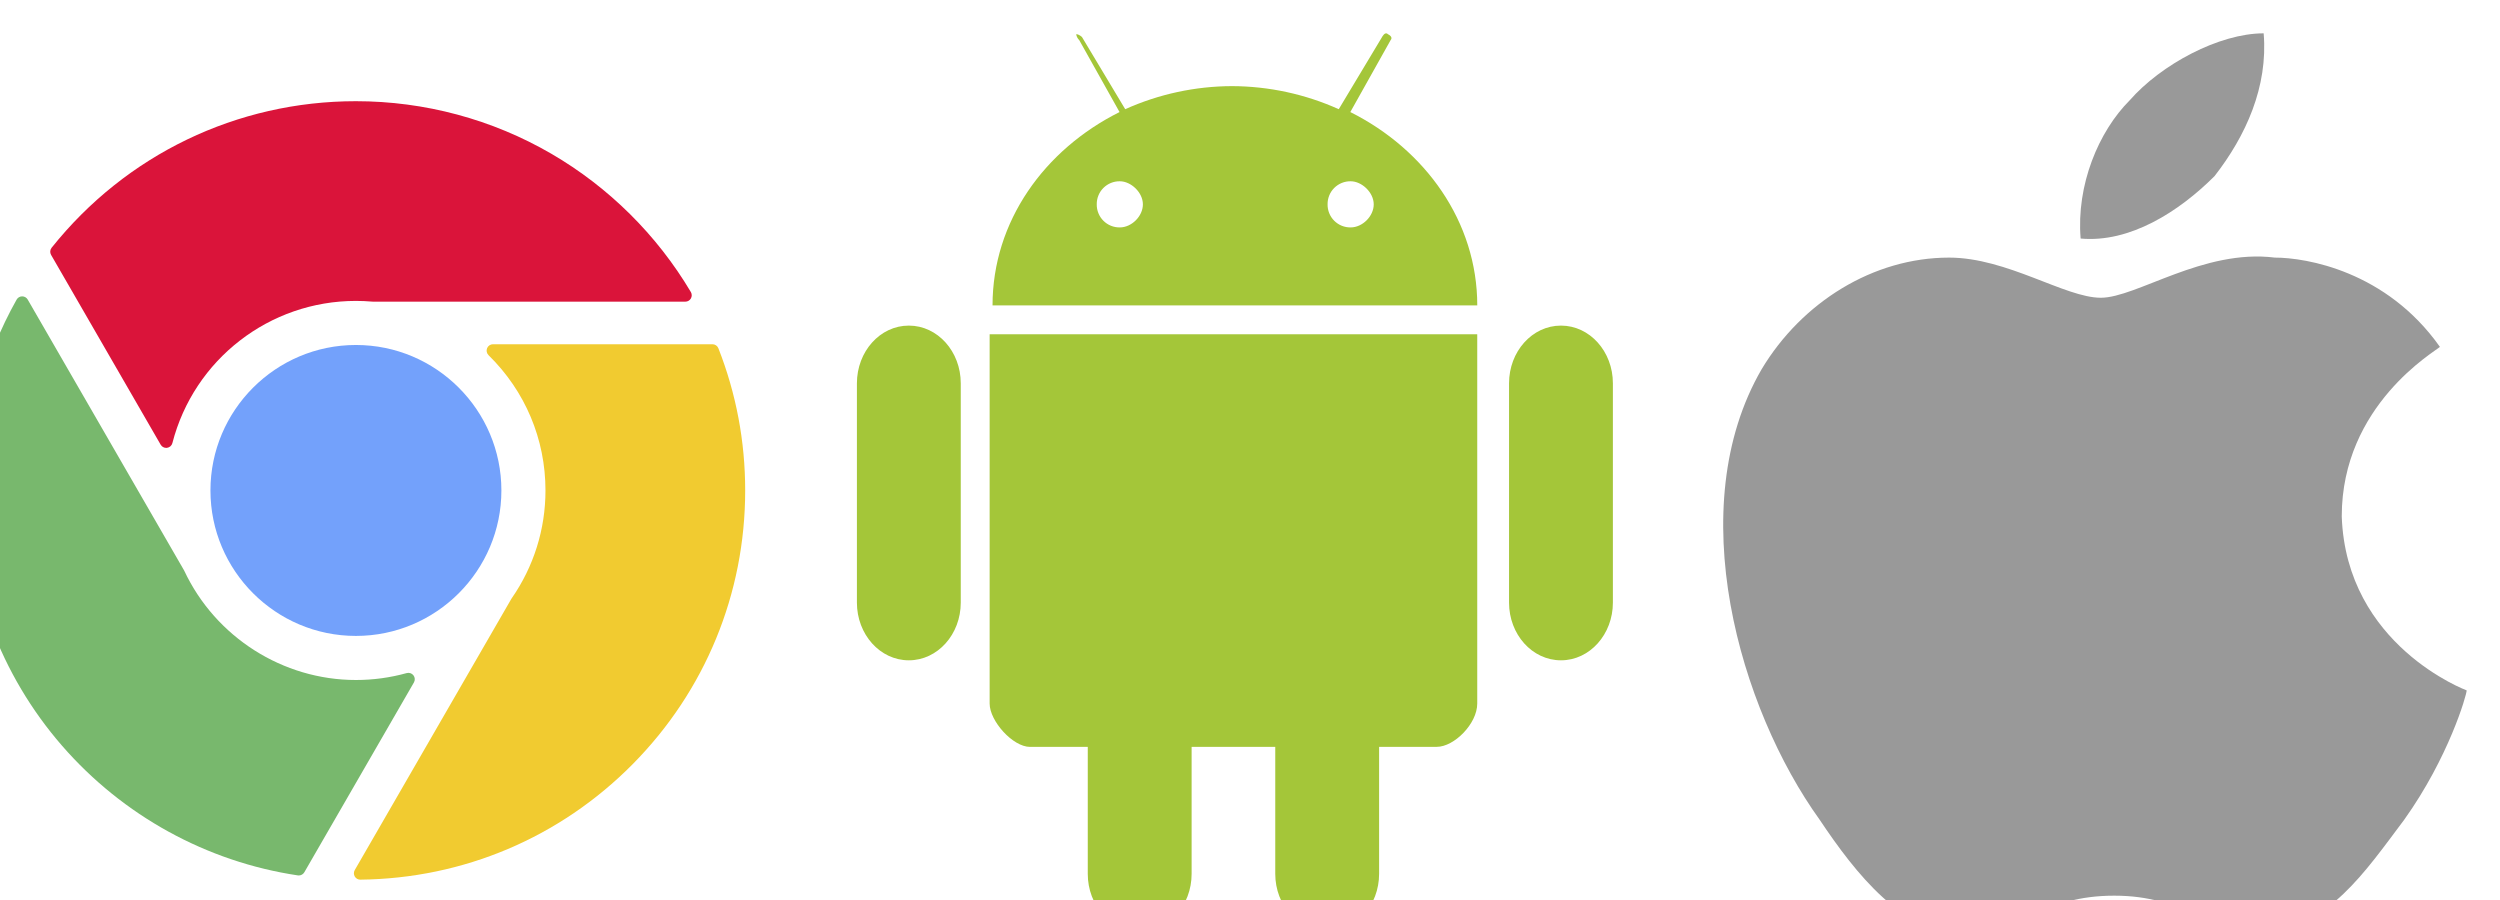
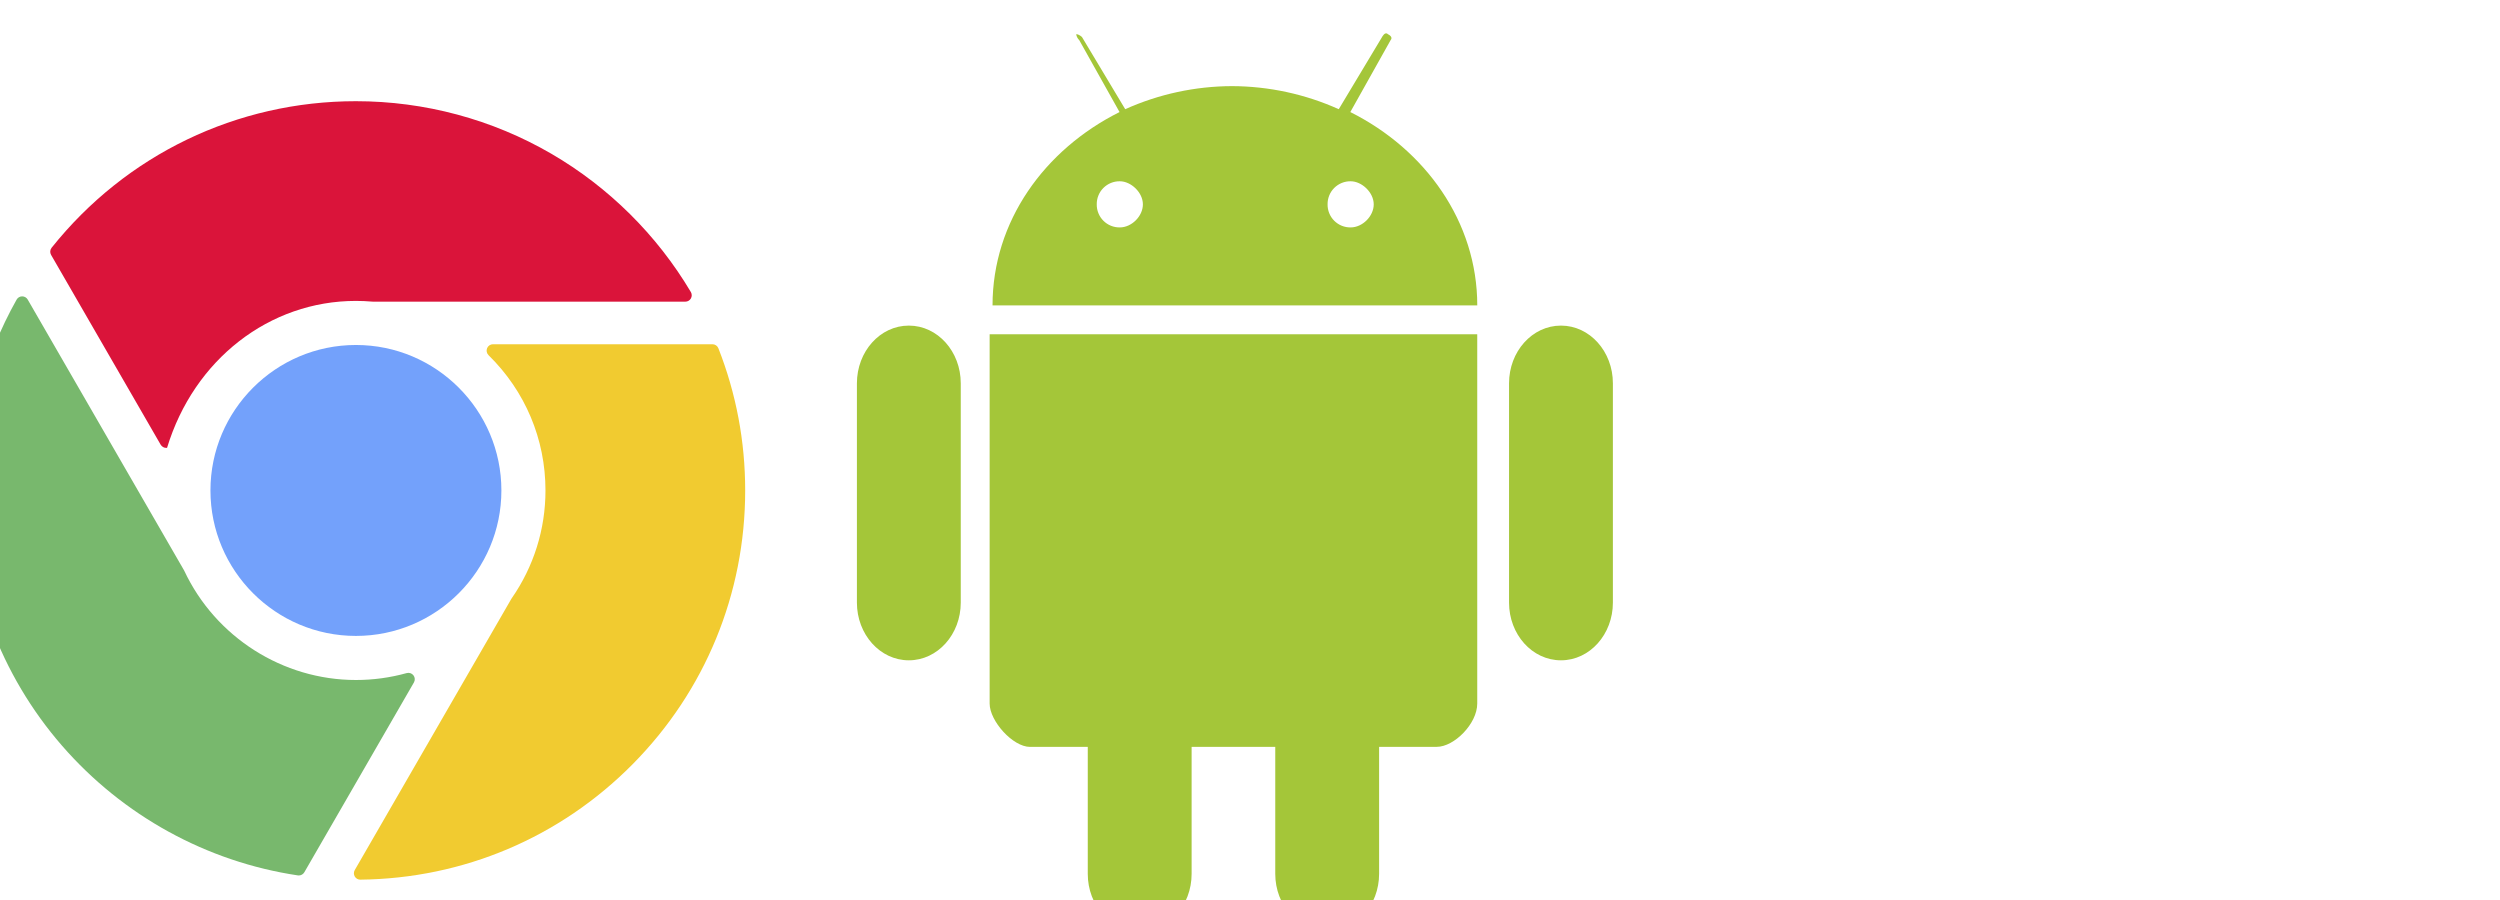
<svg xmlns="http://www.w3.org/2000/svg" width="300" height="108" viewBox="0 0 300 108" fill="none">
  <g filter="url(#filter0_i)">
-     <path d="M300 78.846C300 79.385 297.855 86.874 292.499 94.375C287.682 100.798 283.393 107.221 275.903 107.76C268.402 107.76 266.269 103.481 257.701 103.481C249.134 103.481 246.461 107.76 239.499 107.76C232.538 108.299 226.654 100.798 222.364 94.375C212.73 80.99 205.768 56.893 215.402 40.297C220.22 32.269 228.787 26.912 237.894 26.912C244.855 26.912 251.817 31.73 256.096 31.73C260.374 31.73 268.413 25.835 276.981 26.912C280.731 26.912 290.366 28.518 296.789 37.625C296.25 38.163 285.01 44.586 285.01 57.971C285.548 73.49 300 78.846 300 78.846ZM269.744 17.135C273.495 12.318 276.178 6.423 275.639 0C270.283 0 263.321 3.75 259.571 8.029C255.821 11.779 253.148 18.202 253.676 24.625C259.571 25.164 265.466 21.413 269.744 17.135Z" fill="#999999" />
-   </g>
+     </g>
  <g filter="url(#filter1_i)">
    <path fill-rule="evenodd" clip-rule="evenodd" d="M133.495 0.791L138.345 9.447C129.335 13.947 123.104 22.569 123.104 32.647H181.272C181.272 22.61 175.041 13.954 166.038 9.447L170.888 0.791C170.888 0.791 171.235 0.444 170.541 0.097C170.194 -0.25 169.847 0.444 169.847 0.444L164.65 9.104C160.621 7.292 156.255 6.349 151.838 6.335C147.42 6.349 143.055 7.292 139.025 9.104L133.838 0.447C133.838 0.447 133.495 0.104 133.144 0.104C133.181 0.367 133.303 0.611 133.491 0.798L133.495 0.791ZM138.378 17.753C139.726 17.753 141.147 19.1 141.147 20.522C141.147 21.943 139.8 23.29 138.378 23.29C138.013 23.296 137.651 23.228 137.313 23.091C136.974 22.953 136.667 22.75 136.409 22.491C136.15 22.233 135.947 21.926 135.81 21.587C135.672 21.249 135.604 20.887 135.61 20.522C135.604 20.157 135.672 19.794 135.81 19.456C135.947 19.117 136.15 18.81 136.409 18.552C136.667 18.294 136.974 18.09 137.313 17.953C137.651 17.815 138.013 17.747 138.378 17.753ZM166.078 17.753C167.425 17.753 168.847 19.1 168.847 20.522C168.847 21.943 167.5 23.29 166.078 23.29C165.713 23.296 165.351 23.228 165.012 23.091C164.674 22.953 164.367 22.75 164.108 22.491C163.85 22.233 163.646 21.926 163.509 21.587C163.372 21.249 163.304 20.887 163.31 20.522C163.304 20.157 163.372 19.794 163.509 19.456C163.646 19.117 163.85 18.81 164.108 18.552C164.367 18.294 164.674 18.09 165.012 17.953C165.351 17.815 165.713 17.747 166.078 17.753ZM122.757 36.109V80.434C122.757 82.512 125.526 85.628 127.607 85.628H134.532V100.862C134.532 104.668 137.301 107.787 140.763 107.787C144.226 107.787 146.994 104.672 146.994 100.862V85.621H157.031V100.855C157.031 104.661 159.8 107.78 163.262 107.78C166.725 107.78 169.493 104.665 169.493 100.855V85.621H176.418C178.497 85.621 181.269 82.853 181.269 80.428V36.109H122.757ZM113.06 35.072C116.522 35.072 119.291 38.188 119.291 41.997V68.312C119.291 72.118 116.522 75.237 113.06 75.237C109.598 75.237 106.829 72.122 106.829 68.312V41.997C106.829 38.191 109.598 35.072 113.06 35.072ZM197.547 41.997C197.547 38.188 194.778 35.072 191.316 35.072C187.853 35.072 185.085 38.191 185.085 41.997V68.312C185.085 72.122 187.853 75.237 191.316 75.237C194.778 75.237 197.547 72.118 197.547 68.312V41.997Z" fill="#A4C639" />
  </g>
  <g filter="url(#filter2_i)">
    <path d="M29.254 54.855C29.254 64.481 37.085 72.311 46.711 72.311C56.337 72.311 64.167 64.48 64.167 54.855C64.167 45.229 56.337 37.398 46.711 37.398C37.085 37.398 29.254 45.229 29.254 54.855Z" fill="#73A1FB" />
-     <path d="M86.908 31.812C87.044 31.573 87.042 31.279 86.901 31.042C82.835 24.194 77.048 18.457 70.167 14.453C63.074 10.325 54.963 8.144 46.711 8.144C32.43 8.144 19.12 14.553 10.195 25.728C9.998 25.974 9.973 26.316 10.13 26.588L23.28 49.364C23.418 49.602 23.672 49.746 23.943 49.746C23.977 49.746 24.012 49.744 24.047 49.739C24.355 49.697 24.607 49.473 24.685 49.172C27.277 39.126 36.335 32.109 46.711 32.109C47.355 32.109 48.02 32.139 48.688 32.195C48.71 32.198 48.732 32.199 48.754 32.199H86.242C86.518 32.199 86.772 32.051 86.908 31.812Z" fill="#DA143A" />
+     <path d="M86.908 31.812C87.044 31.573 87.042 31.279 86.901 31.042C82.835 24.194 77.048 18.457 70.167 14.453C63.074 10.325 54.963 8.144 46.711 8.144C32.43 8.144 19.12 14.553 10.195 25.728C9.998 25.974 9.973 26.316 10.13 26.588L23.28 49.364C23.418 49.602 23.672 49.746 23.943 49.746C23.977 49.746 24.012 49.744 24.047 49.739C27.277 39.126 36.335 32.109 46.711 32.109C47.355 32.109 48.02 32.139 48.688 32.195C48.71 32.198 48.732 32.199 48.754 32.199H86.242C86.518 32.199 86.772 32.051 86.908 31.812Z" fill="#DA143A" />
    <path d="M53.614 77.039C53.423 76.793 53.104 76.687 52.803 76.77C50.825 77.321 48.776 77.6 46.711 77.6C37.938 77.6 29.853 72.455 26.112 64.492C26.103 64.473 26.093 64.454 26.082 64.435L7.324 31.946C7.187 31.708 6.934 31.563 6.661 31.563C6.66 31.563 6.658 31.563 6.657 31.563C6.382 31.564 6.128 31.713 5.994 31.953C2.073 38.91 0 46.83 0 54.855C0 66.113 4.061 76.988 11.436 85.476C18.738 93.879 28.79 99.409 39.742 101.048C39.78 101.054 39.818 101.056 39.856 101.056C40.126 101.056 40.38 100.912 40.519 100.673L53.672 77.891C53.827 77.621 53.804 77.285 53.614 77.039Z" fill="#78B86D" />
    <path d="M89.494 37.308H63.16C62.848 37.308 62.568 37.497 62.451 37.785C62.333 38.072 62.402 38.403 62.624 38.621C67.03 42.94 69.457 48.705 69.457 54.855C69.457 59.51 68.052 63.99 65.394 67.811C65.382 67.828 65.371 67.846 65.36 67.865L46.569 100.411C46.432 100.649 46.433 100.943 46.571 101.18C46.709 101.415 46.961 101.559 47.233 101.559C47.235 101.559 47.238 101.559 47.241 101.559C59.607 101.422 71.21 96.502 79.914 87.708C88.625 78.906 93.422 67.239 93.422 54.855C93.422 48.969 92.34 43.229 90.207 37.794C90.091 37.501 89.809 37.308 89.494 37.308Z" fill="#F1CB30" />
  </g>
  <defs>
    <filter id="filter0_i" x="206.784" y="0" width="93.216" height="111.787" filterUnits="userSpaceOnUse" color-interpolation-filters="sRGB">
      <feFlood flood-opacity="0" result="BackgroundImageFix" />
      <feBlend mode="normal" in="SourceGraphic" in2="BackgroundImageFix" result="shape" />
      <feColorMatrix in="SourceAlpha" type="matrix" values="0 0 0 0 0 0 0 0 0 0 0 0 0 0 0 0 0 0 127 0" result="hardAlpha" />
      <feOffset dx="-4" dy="4" />
      <feGaussianBlur stdDeviation="5" />
      <feComposite in2="hardAlpha" operator="arithmetic" k2="-1" k3="1" />
      <feColorMatrix type="matrix" values="0 0 0 0 0 0 0 0 0 0 0 0 0 0 0 0 0 0 0.25 0" />
      <feBlend mode="normal" in2="shape" result="effect1_innerShadow" />
    </filter>
    <filter id="filter1_i" x="102.829" y="0" width="94.718" height="111.787" filterUnits="userSpaceOnUse" color-interpolation-filters="sRGB">
      <feFlood flood-opacity="0" result="BackgroundImageFix" />
      <feBlend mode="normal" in="SourceGraphic" in2="BackgroundImageFix" result="shape" />
      <feColorMatrix in="SourceAlpha" type="matrix" values="0 0 0 0 0 0 0 0 0 0 0 0 0 0 0 0 0 0 127 0" result="hardAlpha" />
      <feOffset dx="-4" dy="4" />
      <feGaussianBlur stdDeviation="5" />
      <feComposite in2="hardAlpha" operator="arithmetic" k2="-1" k3="1" />
      <feColorMatrix type="matrix" values="0 0 0 0 0 0 0 0 0 0 0 0 0 0 0 0 0 0 0.25 0" />
      <feBlend mode="normal" in2="shape" result="effect1_innerShadow" />
    </filter>
    <filter id="filter2_i" x="-4" y="8.144" width="97.422" height="97.415" filterUnits="userSpaceOnUse" color-interpolation-filters="sRGB">
      <feFlood flood-opacity="0" result="BackgroundImageFix" />
      <feBlend mode="normal" in="SourceGraphic" in2="BackgroundImageFix" result="shape" />
      <feColorMatrix in="SourceAlpha" type="matrix" values="0 0 0 0 0 0 0 0 0 0 0 0 0 0 0 0 0 0 127 0" result="hardAlpha" />
      <feOffset dx="-4" dy="4" />
      <feGaussianBlur stdDeviation="5" />
      <feComposite in2="hardAlpha" operator="arithmetic" k2="-1" k3="1" />
      <feColorMatrix type="matrix" values="0 0 0 0 0 0 0 0 0 0 0 0 0 0 0 0 0 0 0.25 0" />
      <feBlend mode="normal" in2="shape" result="effect1_innerShadow" />
    </filter>
  </defs>
</svg>